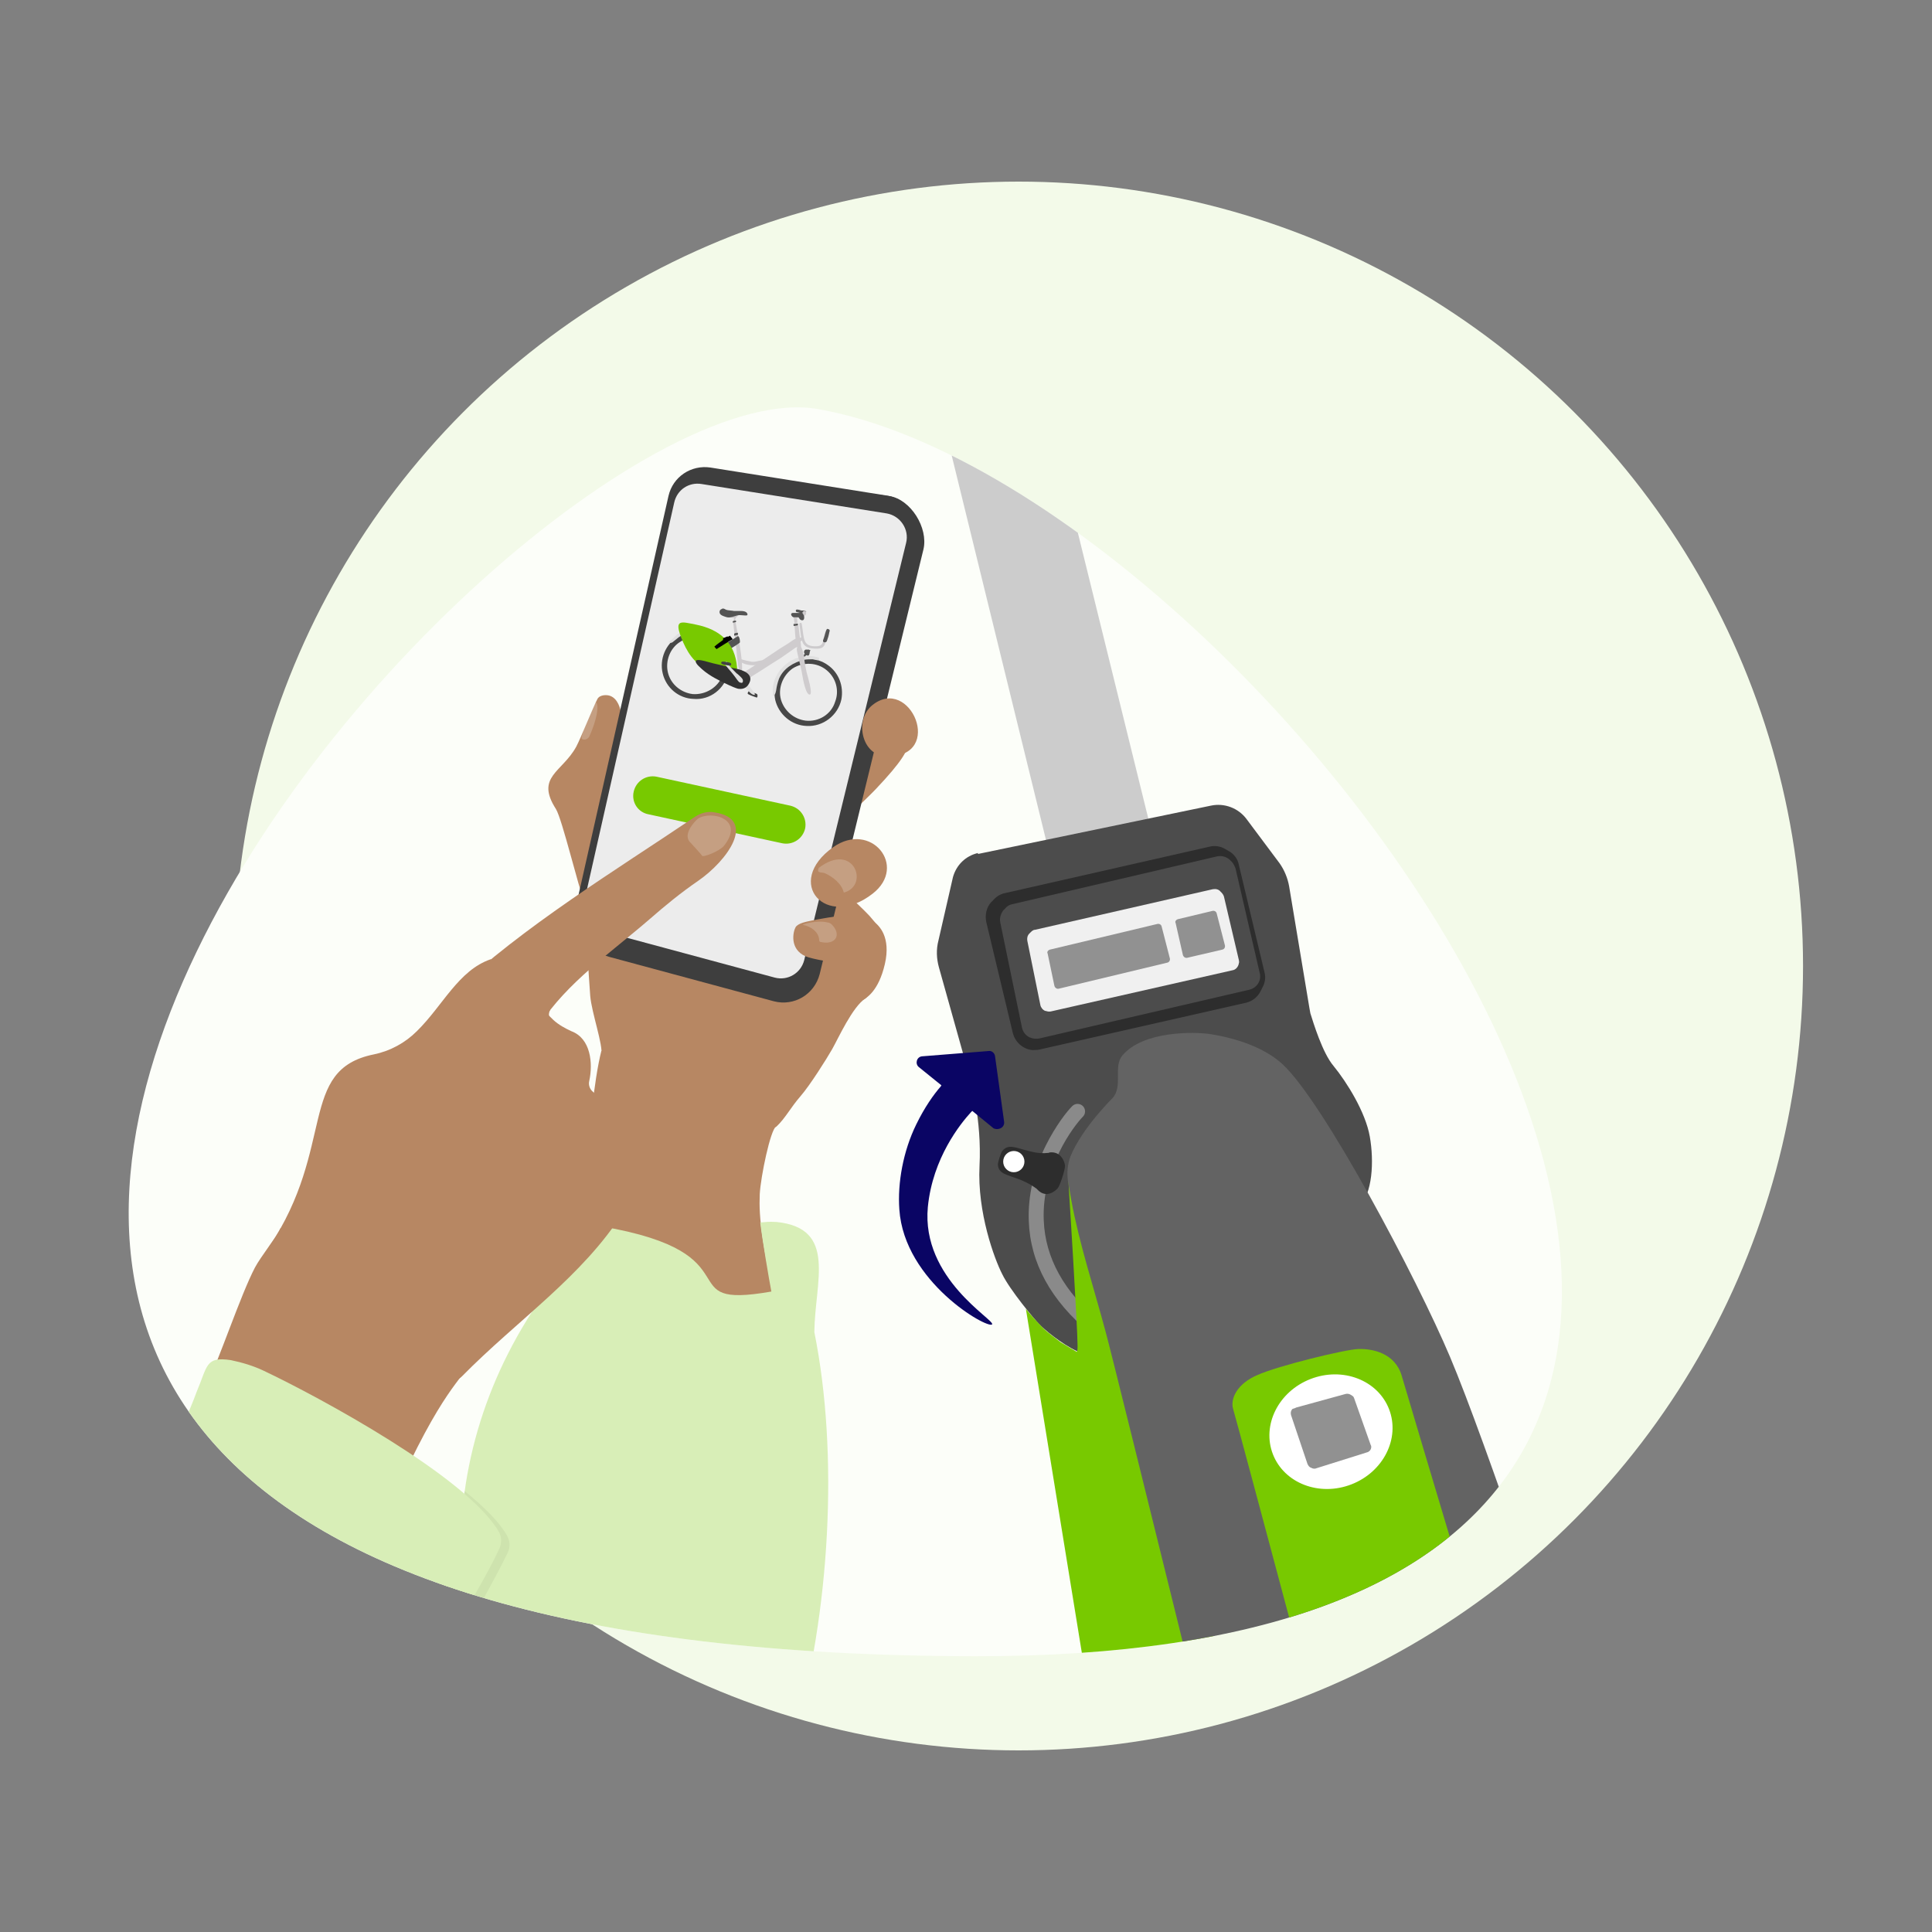
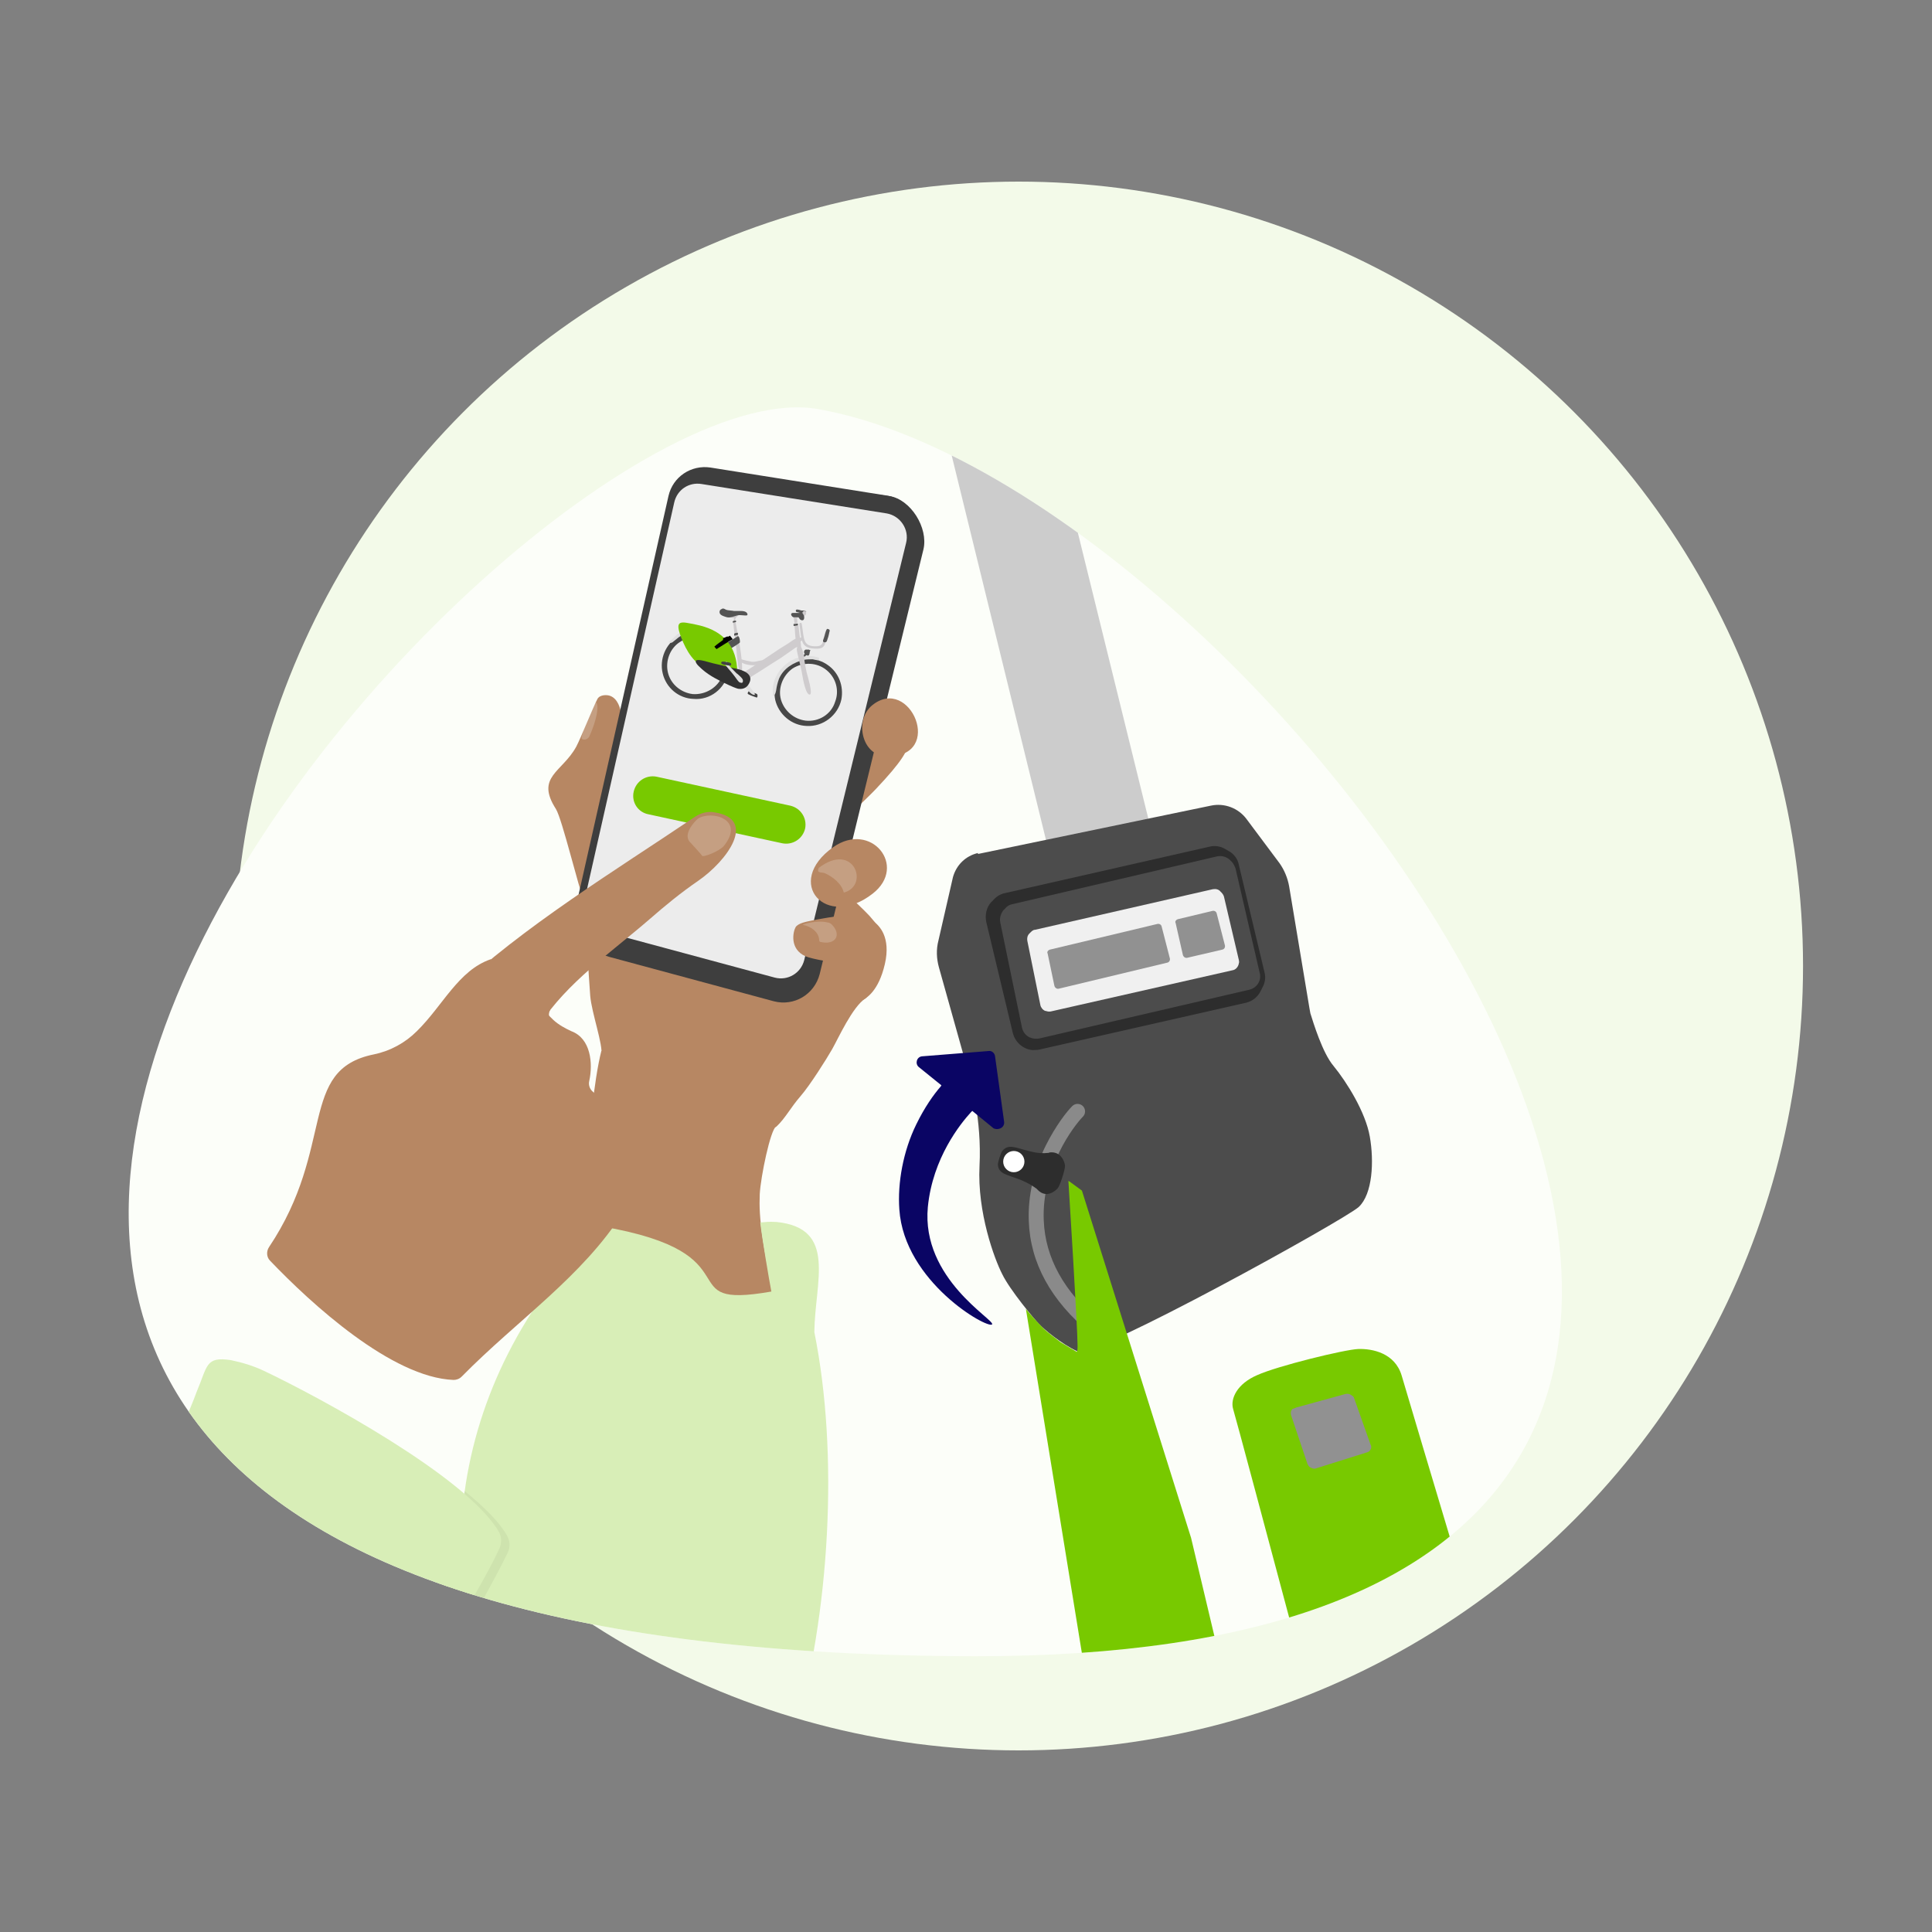
<svg xmlns="http://www.w3.org/2000/svg" xmlns:xlink="http://www.w3.org/1999/xlink" version="1.1" id="Layer_1" x="0px" y="0px" viewBox="0 0 400 400" style="enable-background:new 0 0 400 400;" xml:space="preserve">
  <rect x="0" y="0" width="400" height="400" fill="#808080" stroke="none" />
  <style type="text/css">
	.st0{fill:#F3FAE9;}
	.st1{fill:#FCFEF9;}
	.st2{clip-path:url(#SVGID_00000165946081907008963140000012813655416282443957_);}
	.st3{fill:#CCCCCC;}
	.st4{fill:#4C4C4C;}
	.st5{fill:#2D2D2D;}
	.st6{fill:#F0F0F0;}
	.st7{fill:#919191;}
	.st8{fill:#8A8A8A;}
	.st9{fill:#78C900;}
	.st10{fill:#636363;}
	.st11{fill:#FFFFFF;}
	.st12{fill:#0A0564;}
	.st13{fill:#B78763;}
	.st14{fill:#3E3E3E;}
	.st15{opacity:0.9;fill:#FFFFFF;enable-background:new    ;}
	.st16{fill:#D8EEB7;}
	.st17{opacity:5.000000e-02;enable-background:new    ;}
	.st18{opacity:0.2;fill:#FFFFFF;enable-background:new    ;}
	.st19{fill:#474747;}
	.st20{fill:#E0E0E0;}
	.st21{fill:#CFCCCE;}
	.st22{fill:#434343;}
	.st23{fill:#545454;}
	.st24{fill:#313131;}
	.st25{fill:#000100;}
	.st26{fill:#CDCBCD;}
</style>
  <g>
    <circle class="st0" cx="210.9" cy="200" r="162.4" />
    <g>
      <path class="st1" d="M169.4,84.7C267.3,102,442.9,343.2,202,342.9C-133.8,342.6,104.2,73.2,169.4,84.7L169.4,84.7z" />
      <g>
        <defs>
          <path id="SVGID_1_" d="M169.4,84.7C267.3,102,442.9,343.2,202,342.9C-133.8,342.6,104.2,73.2,169.4,84.7L169.4,84.7z" />
        </defs>
        <clipPath id="SVGID_00000106825505144988031680000012888076769518488707_">
          <use xlink:href="#SVGID_1_" style="overflow:visible;" />
        </clipPath>
        <g style="clip-path:url(#SVGID_00000106825505144988031680000012888076769518488707_);">
          <g>
            <g>
              <path class="st3" d="M238.1,178.7l-17.6,4c-1,0.2-1.9-0.4-2.1-1.3l-26-106c-0.3-1.5,0.9-2.8,2.4-2.7l16.7,1.7        c1.8,0.2,3.2,1.5,3.6,3.2l24.4,99C239.7,177.6,239.1,178.5,238.1,178.7L238.1,178.7z" />
              <path class="st4" d="M202.5,176.8l48.2-10c2.8-0.6,5.7,0.5,7.4,2.8l6.8,9.1c1,1.4,1.7,3.1,2,4.8l4.2,25.2        c0.1,0.4,0.1,0.7,0.2,1.1c0.6,1.9,2.5,8.2,4.8,10.9c2.7,3.3,6.6,9.5,7.5,14.6s0.6,11.9-2.3,14.6c-3,2.7-54.9,31.4-58.2,29.9        s-7.1-4.7-8-5.7c-0.9-0.9-6-7-7.6-10.3c-1.6-3.1-5.2-12.8-4.7-22.4s-1.9-17.9-1.9-17.9l-6.5-23.2c-0.5-1.8-0.6-3.7-0.1-5.6        l3-13.1c0.7-2.5,2.6-4.4,5.2-5C202.4,176.8,202.5,176.8,202.5,176.8L202.5,176.8z" />
              <path class="st5" d="M208.1,184.9l42.3-9.6c1.1-0.3,2.3-0.1,3.3,0.5l0.7,0.4c1.1,0.6,1.9,1.7,2.1,2.9l5.3,22.2        c0.3,1.1,0.1,2.2-0.4,3.1l-0.4,0.8c-0.6,1.2-1.7,2.1-3,2.4l-42.8,9.7c-0.5,0.1-1,0.1-1.5,0.1l0,0c-1.9-0.2-3.5-1.6-4-3.5        l-5.5-23c-0.3-1.4,0-3,1-4.1l0.4-0.4C206.3,185.6,207.1,185.1,208.1,184.9L208.1,184.9z" />
              <path class="st4" d="M209.6,187.2l42.4-9.9c1-0.2,2,0.1,2.7,0.8l0.3,0.3c0.4,0.4,0.6,0.9,0.8,1.4l5,21.6        c0.1,0.3,0.1,0.6,0.1,1l0,0c-0.1,1.2-1,2.2-2.2,2.5l-43.5,10.1c-0.6,0.1-1.3,0.1-1.9-0.2l-0.1,0c-0.8-0.4-1.4-1.1-1.6-2        l-4.5-21.8c-0.2-0.9,0.1-1.8,0.6-2.5l0.3-0.3C208.5,187.6,209,187.3,209.6,187.2L209.6,187.2z" />
              <path class="st6" d="M214.3,192.5l36.8-8.4c0.6-0.1,1.2,0,1.6,0.5l0.2,0.2c0.2,0.2,0.4,0.5,0.5,0.8l3.1,13.2        c0,0.2,0.1,0.4,0,0.6l0,0c-0.1,0.7-0.6,1.4-1.4,1.5l-37.5,8.5c-0.4,0.1-0.8,0-1.1-0.1l-0.1,0c-0.5-0.2-0.9-0.7-1-1.2        l-2.7-13.3c-0.1-0.5,0-1.1,0.4-1.5l0.2-0.2C213.6,192.8,213.9,192.5,214.3,192.5z" />
              <path class="st7" d="M217.4,196.6l22.2-5.3c0.4-0.1,0.8,0.1,0.9,0.5l1.7,6.6c0.1,0.4-0.1,0.8-0.5,0.9l-22.5,5.4        c-0.4,0.1-0.8-0.2-0.9-0.6l-1.4-6.7C216.7,197.1,217,196.7,217.4,196.6L217.4,196.6z" />
              <path class="st7" d="M243.9,190.3l7.1-1.7c0.4-0.1,0.8,0.1,0.9,0.5l1.7,6.6c0.1,0.4-0.1,0.8-0.5,0.9l-7.3,1.7        c-0.4,0.1-0.8-0.2-0.9-0.6l-1.5-6.6C243.2,190.8,243.5,190.4,243.9,190.3L243.9,190.3z" />
              <path class="st8" d="M226.5,276.3c-0.3,0-0.6-0.1-0.8-0.3c-8.1-6.7-12.4-14.5-12.7-23.2c-0.2-5.1,1-10.5,3.5-15.6        c2.1-4.2,4.4-7.1,5.5-8.2c0.6-0.6,1.6-0.6,2.2,0c0.6,0.6,0.6,1.6,0,2.2c-1.8,1.8-8.6,10.7-8.1,21.5        c0.3,7.7,4.2,14.8,11.6,20.9c0.6,0.5,0.7,1.5,0.2,2.1C227.5,276.2,227,276.4,226.5,276.3L226.5,276.3z" />
              <path class="st9" d="M246.6,318.4l24.8,104.5c-1.7-0.2-36-11.3-36.4-13L212.4,271c0,0,1.5,1.9,3.8,4.2c0.4,0.4,3,2.4,3.4,2.7        c0.8,0.5,3.2,1.9,3.2,1.9s0.3,0.5,0.3-1.1c0-4-1.9-34.2-1.9-34.2l0.2,0.1l2.6,1.9L246.6,318.4L246.6,318.4z" />
-               <path class="st10" d="M345,416.7l-81.5-2.1c-4.7-17.6-32.2-130.1-34.6-138.9c-2.4-9-5.4-18-7.1-27.2c-0.2-1.3-0.5-2.7-0.7-4        c-0.2-1.7-0.1-3.4,0.5-5c1.1-2.8,3.4-6.1,5.6-8.7c1.8-2.1,2.3-2.6,3.1-3.4c2.3-2.5,0.1-6.6,2.1-8.9c4.3-5.1,14.9-4.9,18.2-4.4        c5.1,0.8,11.1,2.7,14.9,6.2c8.5,7.8,27.9,44.5,34.7,60.6c3.8,9,9.6,25.3,15.2,41.5C316,323.8,346.6,416.9,345,416.7L345,416.7        z" />
              <path class="st9" d="M324.1,398.4l-38.6,5.5c-4-14-29.2-109-30.2-112.2c-0.6-2.1,0.8-5.2,5-7c4.2-1.9,18.1-5.3,20.9-5.4        c2.9-0.1,7.6,0.8,9,5.5C290.5,286,318.2,378.4,324.1,398.4L324.1,398.4z" />
-               <ellipse transform="matrix(0.932 -0.362 0.362 0.932 -88.648 120.068)" class="st11" cx="275.7" cy="296.3" rx="12.9" ry="11.7" />
              <path class="st5" d="M220.5,241.4c0,0.8-1,4-1.5,4.6c-0.4,0.5-2.3,2.2-4.1,0.4c-0.1-0.1-0.2-0.2-0.3-0.3        c-0.7-0.5-1.7-1.2-3.5-1.9c-2.5-1-4.4-1.1-4.5-3.1c0-0.5,0.6-2.4,0.9-2.8c1.3-1.6,2.9-0.6,5.5,0c1.8,0.5,3.1,0.5,3.9,0.4        c0.1,0,0.3,0,0.4-0.1C219.8,238.3,220.5,240.8,220.5,241.4L220.5,241.4z" />
              <path class="st7" d="M268.4,291.4l10.2-2.8c0.4-0.1,0.8,0,1.1,0.2l0.3,0.2c0.2,0.1,0.3,0.3,0.4,0.6l3.4,9.6        c0.1,0.1,0.1,0.3,0.1,0.4l0,0c0,0.5-0.4,1-0.9,1.1l-10.5,3.3c-0.2,0.1-0.5,0.1-0.8,0l-0.2-0.1c-0.4-0.1-0.6-0.4-0.8-0.8        l-3.4-10.1c-0.1-0.4-0.1-0.8,0.2-1.2l0.1-0.1C268,291.6,268.2,291.5,268.4,291.4L268.4,291.4z" />
            </g>
            <path class="st12" d="M207.9,232.3l-1.9-13.7c-0.1-0.6-0.7-1.1-1.3-1l-13.8,1.1c-1.1,0.1-1.5,1.5-0.7,2.2l4.7,3.8       c0,0.1-0.1,0.1-0.1,0.2c-1.5,1.7-3.4,4.4-5.1,7.9c-2.7,5.5-3.9,12.1-3.5,17.6c1,15,18.3,24.8,19.2,23.8       c0.7-0.9-14.7-9.4-13.3-24.3c1-10.2,6.8-17.3,8.9-19.6c0,0,0.1-0.1,0.1-0.1c0.1-0.1,0.2-0.2,0.2-0.2l4.4,3.6       C206.8,234.1,208,233.4,207.9,232.3L207.9,232.3z" />
            <circle class="st11" cx="209.9" cy="240.5" r="2.2" />
          </g>
          <g>
            <path class="st13" d="M157.3,247.2c0.2-3.6,2.2-13.3,3.4-14l-17.2-15.3l-19-0.3c-3.1,12.2-4.4,46.3-4.8,59.2l35.8,5.7l6.1-0.6       c0.9-0.1,1.5-0.9,1.3-1.8C157.5,257.5,157.1,252.1,157.3,247.2L157.3,247.2z" />
            <path class="st13" d="M128.9,221.1c0,0-5.2,1.1-4.4-2.7c0.4-2-2-8.7-2.3-12.2s-1.2-19.8-1.2-19.8l16.2-17.5l26.7,5.3l16.1,26.6       c0,0,0.4,5.1-0.8,5.9c-2.7,1.7-5.7,8.4-6.9,10.5c-1.2,2.1-4.6,7.5-6.6,9.8c-2,2.3-3.1,4.5-4.9,6.2s-17.9-1.2-17.9-1.2       L128.9,221.1L128.9,221.1z" />
            <path class="st13" d="M123,192.3c-0.4-0.4-1.4-4.5-2.1-5.9c-1-2.1-4.5-16.8-5.8-18.9c-4.3-6.7,1.3-7.6,4.2-12.9       c1-1.9,3.4-8,4.4-9.9c0.5-0.9,2-0.9,2.7-0.6c1.5,0.6,2,2.5,2.2,3.5c0.4,2.6,1.6,10.3,1.6,10.3L123,192.3L123,192.3z" />
            <path class="st13" d="M181.9,191.8c0,0-1-1.1-1.9-2.2c-0.9-1-4.1-4-4.1-4l-9-0.6l0.3,6.7L181.9,191.8L181.9,191.8z" />
            <path class="st13" d="M172.9,171.5c0,0,6.4-6,8.4-8.1c5.5-5.8,6.7-8.1,6.7-9.5c0.1-1.9-10.7-6.3-10.7-6.3L172.9,171.5       L172.9,171.5z" />
            <path class="st14" d="M183.6,102.6l-36.5-5.8c-4-0.6-7.8,1.9-8.7,5.9l-19.1,84.7c-0.9,4,1.5,8,5.5,9.1l34.1,9.2       c4.2,1.1,8.4-1.4,9.5-5.6l21.5-88C190.9,107.6,188.1,103.3,183.6,102.6L183.6,102.6z" />
            <path class="st14" d="M184.1,102.7l-35.8-4.2c-4-0.6-7.8,1.9-8.7,5.9L120.6,189c-0.9,4,1.5,8,5.5,9.1l34.1,9.2       c4.2,1.1,8.4-1.4,9.5-5.6l21.5-88C192.2,109.3,188.6,103.4,184.1,102.7L184.1,102.7z" />
            <path class="st15" d="M183.6,106.3l-38.4-6.1c-2.6-0.4-5,1.2-5.6,3.8l-18.7,82.9c-0.6,2.6,1,5.2,3.5,5.8l36,9.7       c2.7,0.7,5.4-0.9,6.1-3.6l21.1-86.4C188.3,109.6,186.4,106.8,183.6,106.3L183.6,106.3z" />
            <path class="st13" d="M183.7,156.6c12,0.1,4.7-16.9-3.1-10.6C176.8,149.1,178.4,156.6,183.7,156.6z" />
            <path class="st13" d="M172.5,175.4c-10.3,7.3-1.5,17.2,8.2,9.6C188,179.3,180.3,169.9,172.5,175.4z" />
            <path class="st13" d="M175.4,207.3c0,0,1.8,0.4,2.9-0.1s3.6-2,4.9-7.6s-1.2-8.1-2.4-8.8c-1.2-0.6-4.3-1.3-5.6-1.3       s-6.3,0.9-7.2,1.1c-0.9,0.2-2.8,0.5-3.3,1.4s-1.3,4.5,2.1,6c1.4,0.6,6,1.3,6,1.3l4.6,0.9L175.4,207.3L175.4,207.3z" />
-             <path class="st13" d="M42.9,286.4c2.3-4.4,6.9-18.3,9.9-24c1.1-2.1,5-7.1,5.2-8c0.1-0.9,36.6-11.9,36.6-11.9       c3.8,62.1,7.4,21.1-13.4,68.2l-29-14.2C52.3,296.6,42.9,286.4,42.9,286.4z" />
            <path class="st16" d="M126.1,403.7c-5.2-0.5-12.4-4.1-17.9-7.3c-5.2-3.1-8.6-8.6-8.9-14.7c-0.7-14.5-12.2-28.8-12.8-32.6       c-1.5-9.2,8.4-31.1,9.7-40.3c2.7-19.5,11.9-38.5,28.3-54.9c32.8,5.6,13.5,17.3,35.2,13.5c-0.5-2.6-1.9-10.9-2.3-14.3       c1.5-0.1,1.5-0.2,3.4-0.1c12.6,1.3,7.9,12.4,7.8,22.8C178.8,326.4,161.2,406.9,126.1,403.7L126.1,403.7z" />
            <path class="st17" d="M105.1,321.5c-2.1,4.5-10,18.6-13.2,23.9c-1.5-9.2,3.1-27.5,4.3-36.7c3.9,3.2,7.1,6.3,8.7,9.1       C105.6,319,105.7,320.3,105.1,321.5L105.1,321.5z" />
            <path class="st18" d="M172.1,191.3c2.3,2.2,0.9,4.5-2.3,3.7c-0.1,0-0.2-0.2-0.2-0.3c0-1.7-1.7-2.9-3.3-3.2       c-0.1,0-0.1-0.1,0-0.1c1.4-0.5,3.6-0.8,5.1-0.4C171.7,191,171.9,191.2,172.1,191.3L172.1,191.3z" />
            <path class="st18" d="M174.7,184.8c-0.4-1.8-2.3-3.3-3.9-4c-0.7-0.3-1.8,0.1-1.3-1.1C176.8,174.1,180.1,183.4,174.7,184.8       L174.7,184.8z" />
            <path class="st18" d="M122,152.5c1.5-3.3,2.1-6.4,1.4-7.1c-0.5,0.4-3,6.2-3,7.5c0,0,0.1,0.1,0.1,0.1       C121.1,153.3,121.7,153,122,152.5L122,152.5z" />
            <path class="st13" d="M55.7,258.2c13.9-20.8,5.9-36.7,21.7-39.9c3.4-0.7,6.5-2.4,8.9-4.8c5.4-5.3,8.6-12.6,15.3-14.9       c3.2,2.1,9,8.8,13,12.6c1.1,1,2.4,1.7,3.7,2.3c4,1.5,4.5,6.6,3.7,10.3c-0.2,0.8,0.1,1.6,0.6,2.1c2.2,2.1,6.8,5.2,5.3,8.7       c-0.1,0.1-0.1,0.3-0.1,0.4c-1.5,6.7,3.4,8,1.5,15.3c-0.1,0.2-0.2,0.5-0.3,0.7c-8.4,13.3-21.9,22.3-33.4,34       c-0.5,0.5-1.1,0.7-1.7,0.7c-12.8-0.5-29.5-15.8-38-24.7C55.2,260.3,55.1,259.1,55.7,258.2L55.7,258.2z" />
            <path class="st16" d="M54.6,283.8c11.6,5.5,41.9,21.9,48.6,33.2c0.7,1.1,0.7,2.5,0.2,3.6c-5.6,12.1-16.9,26.1-16,39.6       c0.6,2.3-2.2,6.3-4.1,7.1c-2.8,1.2-11.2,0.5-12-1.6c7.8-15.4-14.1-28.2-25-25.1c-5.6-1.4-1.9-5.6-5.1-10.6       c-1.3-3.3-10.7-10.6-13.1-12.1c1.9-6.4,9.9-22.2,12.6-29.7c2.3-5.4,1.8-7.4,7.1-6.6C50.2,282.1,52.5,282.8,54.6,283.8       L54.6,283.8z" />
            <path class="st13" d="M113.7,210.5c0-0.1-0.2-0.6,0.2-1.4c0.2-0.4-0.6-0.1-0.6-0.1l-0.9,1.3L113.7,210.5L113.7,210.5z" />
            <path class="st9" d="M131.2,163.9c0.5-2.2,2.6-3.5,4.7-3.1l27.7,6c2.2,0.5,3.5,2.6,3.1,4.7c-0.5,2.2-2.6,3.5-4.7,3.1l-27.7-6       C132.1,168.2,130.7,166.1,131.2,163.9z" />
            <path class="st13" d="M93.7,205.6c14.6-13.8,33.6-25.3,50.2-36.5c1.2-0.8,2.7-1.2,4.1-0.9c8.8,1.4,2.6,10-3.5,14.2       c-3.5,2.4-6.8,5.1-10,7.9c-8.1,7-17.1,13.1-22.8,21.9c-0.8,1.2-2.2,2-3.7,2.3c-2.9,0.5-6.9,1.1-10.5,1       C92.3,215.5,89.9,209.2,93.7,205.6L93.7,205.6z" />
            <path class="st18" d="M143,174.5c0,0,2.2,2.4,2.4,2.7s3.5-0.9,4.5-2.1c4.4-5.5-2.6-7.4-5.4-5.6       C144,169.9,141.1,172.8,143,174.5L143,174.5z" />
            <g>
              <path class="st19" d="M150.8,139.2c0.6-2.7-0.6-5.6-2.8-7.1c-2.2-1.6-5.2-1.7-7.6-0.3c-2.6,1.5-3.9,4.7-3.2,7.6        c0.7,3,3.3,5.2,6.4,5.3C147,145,150.1,142.6,150.8,139.2L150.8,139.2z M143.4,143.7c-2.4-0.3-4.5-2-5.1-4.4        c-0.6-2.4,0.4-5.1,2.5-6.4c2.1-1.4,5-1.2,7,0.4c1.9,1.6,2.6,4.2,1.8,6.5C148.7,142.3,146.1,143.9,143.4,143.7L143.4,143.7z" />
              <path class="st19" d="M174.2,144.8c0.5-2.7-0.5-5.5-2.8-7.1c-2.2-1.6-5.3-1.7-7.7-0.3c-2.5,1.5-3.8,4.6-3.2,7.5        c0.7,3,3.4,5.3,6.5,5.4C170.4,150.5,173.5,148.1,174.2,144.8L174.2,144.8z M166.8,149.2c-2.4-0.3-4.4-2-5.1-4.3        c-0.7-2.4,0.4-5.1,2.4-6.5c2.2-1.4,5.1-1.3,7.1,0.4c1.9,1.6,2.6,4.2,1.7,6.5C172.1,147.9,169.5,149.5,166.8,149.2L166.8,149.2        z" />
              <g>
                <path class="st20" d="M169,136c-4.7-1.1-9.3,2.9-9,7.4c0,0.5-0.1,1.1,0.4,0.4c0.2-0.3,0.2-0.5,0.3-0.9         c0.1-0.8,0.3-1.6,0.6-2.4c0.9-2.1,3-3.4,5.2-3.9c0.6-0.1,1.2-0.1,1.7-0.1c0.3,0,0.7,0.1,1,0.2         C170.1,136.3,169.4,136.1,169,136L169,136z" />
                <path class="st20" d="M141.5,131c-0.8-0.5-2.2,1.3-2.6,1.6c-0.3,0.2-0.8,0.4-0.1,0.5c0.4,0,0.5-0.2,0.9-0.5         c0.4-0.3,0.8-0.7,1.2-0.9C141.1,131.6,142,131.3,141.5,131L141.5,131z" />
              </g>
              <path class="st21" d="M164.7,134.1c-1,0.7-2,1.4-3,2.1c-2,1.2-6.1,4-8.2,5.1c-0.6,0.3,1.2-0.9,0.7-1.1c-1.2-0.6-0.9-0.6-0.2-1        c1.7-1,4.1-2.7,5.8-3.8c1-0.7,2.1-1.4,3.1-2c0.4-0.2,1.7-1.3,2.1-1.2c0.3,0.1,0.4,1.1,0.4,1.3        C165.3,133.9,165.1,133.9,164.7,134.1L164.7,134.1z" />
              <path class="st21" d="M152.1,131.4c0,0.9,0.4,3.1,0.4,3.4c0,0.4,0.4,5,0.9,4.6c0.8-0.5-0.6-8-0.7-8.3        C152.7,131.2,152.1,131.1,152.1,131.4L152.1,131.4z" />
              <path class="st21" d="M164.5,129.6c0.1,0.8,0.1,2.4,0.3,3c0.1,0.4,0.2,0.8,0.2,1.2c0,0.3,0.1,0.5,0.4,0.7        c0.7,0.4,0.4-0.9,0.4-1.2c-0.1-0.5-0.4-3.1-0.5-3.8L164.5,129.6L164.5,129.6z" />
              <path class="st21" d="M165.1,134.1c-0.3,0.1,0,1.1,0.1,1.6c0.3,1.3,0.7,2.7,0.9,4c0.1,0.6,0.7,4.3,1.6,4.1        c0.6-0.2-0.5-3.9-0.7-4.6c-0.2-1-0.4-1.9-0.5-2.9c-0.1-0.6-0.4-2.3-0.7-2.3L165.1,134.1L165.1,134.1z M166.6,137        C166.6,137,166.6,137,166.6,137L166.6,137z" />
              <path class="st21" d="M157.8,136.7c-0.8,0.1-1.4,0.4-2.2,0.3c-0.5-0.1-1.5-0.3-2.1-0.5c-0.2-0.1-0.6-0.5-0.7,0        c0,0.2,0.7,0.6,0.8,0.7c0.9,0.5,2.1,0.6,3.2,0.5c0.3,0,1-0.1,1.2-0.4C158.1,137.1,158.1,136.7,157.8,136.7L157.8,136.7        L157.8,136.7z" />
              <path class="st21" d="M151.8,128.9c0.1,0.6,0.2,2.2,0.3,2.4c0.1,0.2,0.6,0,0.6-0.2c-0.1-0.5-0.4-2.5-0.5-2.5        C152.2,128.6,151.8,128.7,151.8,128.9L151.8,128.9z" />
              <path class="st21" d="M153.2,127c-0.3,0.1-0.7,0.4-1,0.5c-0.1-0.4-0.4,0.2-0.5,0c0.2-0.5-0.5-0.2-0.4,0        c0.1,0.5,0.2,0.4,0.7,0.5c0,0.1-0.2,0.7-0.1,0.7c0.6,0,0.2-0.3,0.4-0.7c0.2-0.3,0.4-0.4,0.7-0.7        C153,127.3,153.4,126.9,153.2,127L153.2,127L153.2,127z" />
              <path class="st21" d="M166.9,127c0-0.1,0-0.4-0.2-0.5c-0.1-0.1-0.5-0.1-0.6,0c0,0-0.4,0.8-0.5,0.9c-0.2,0.1-0.4,0.2-0.6,0.3        c0,0,0-0.2,0-0.2c0,0-0.6,0-0.7,0c0,0.3,0.2,1.5,0.2,1.6c0,0,0.5-0.1,0.5-0.1c0.1,0,0.1,0,0.1-0.1c0-0.2-0.1-1-0.1-1        c0,0,0.2,0,0.3,0c0.2,0,0.3-0.1,0.5-0.1c0.1,0,0.6-0.2,0.5-0.3c0,0,0.1,0,0.2,0C166.7,127.4,166.9,127.3,166.9,127L166.9,127z        " />
              <path class="st22" d="M155.3,143.1c-0.3-0.1-0.5,0.2-0.5,0.5c0,0.2,1.5,0.7,1.8,0.8c0.2,0.1,0.3-0.3,0.2-0.6        c-0.1-0.2-0.6-0.3-0.8-0.4C155.8,143.2,155.5,143.1,155.3,143.1L155.3,143.1z" />
              <path class="st20" d="M153.5,141c-0.2,0.2,1.6,2.3,1.9,2.5c0.2,0.2,0.9,0.6,0.9,0.2c0-0.1-0.7-1-0.9-1.3        C154.9,141.9,154,140.6,153.5,141L153.5,141z M154.7,141.5C154.7,141.5,154.7,141.5,154.7,141.5L154.7,141.5z M153.9,141.8        C153.9,141.8,153.9,141.8,153.9,141.8L153.9,141.8z M154.8,142.9C154.8,142.9,154.8,142.9,154.8,142.9L154.8,142.9z" />
              <path class="st23" d="M166.9,126.6c-0.1-0.1-0.4-0.2-0.6-0.2c-0.1,0-0.3,0-0.4,0c-0.3-0.1-0.6-0.2-0.9-0.2        c-0.3,0-0.3,0.4-0.1,0.5c0.1,0,0.3,0.1,0.4,0.1c0.1,0,0.3,0.1,0.5,0.1c0,0.1,0.2,0.3,0.3,0.1c0,0,0-0.1,0-0.1        c0-0.1,0.1-0.1,0.1-0.2c0.1-0.1,0.1-0.2,0.3-0.2c0.1,0,0.2,0,0.4,0.2C166.9,126.7,166.9,126.6,166.9,126.6L166.9,126.6z" />
              <path class="st23" d="M154.7,127c-0.2-0.4-0.8-0.5-1.2-0.5c-0.3,0-0.5,0-0.8,0c-0.1,0-0.3,0-0.4,0c0,0-0.5,0-0.3,0        c-0.5-0.1-1-0.1-1.5-0.2c-0.4-0.1-0.7-0.5-1.1-0.2c-0.3,0.1-0.5,0.4-0.4,0.8c0.1,0.4,0.6,0.6,0.9,0.7c0.5,0.2,0.9,0.3,1.4,0.2        s1-0.3,1.4-0.4c0.4-0.1,0.8,0,1.2,0C154.2,127.4,155,127.6,154.7,127L154.7,127z" />
              <path class="st23" d="M165.6,126.8c0,0-0.1,0.1-0.1,0.1c-0.1,0-0.1,0-0.2,0c-0.1,0-0.2,0-0.4,0c-0.1,0-0.3,0-0.4,0        c-0.1,0-0.3,0-0.4,0c-0.6,0.1-0.2,0.8,0.2,0.9c0.3,0,0.5,0,0.8,0c0.1,0,0.1,0,0.2,0c0.1,0,0,0,0.1,0.1        c0.1,0.1,0.1,0.2,0.2,0.3c0.1,0.1,0.4,0.3,0.6,0.2c0.2,0,0.3-0.3,0.3-0.5c0-0.2,0-0.5-0.2-0.7        C166.2,126.9,165.9,126.7,165.6,126.8L165.6,126.8L165.6,126.8z" />
              <path class="st23" d="M152.7,131c-0.2,0-0.6,0.1-0.7,0.2c0,0,0,0,0,0.1c0,0.1,0,0.2,0,0.3c0,0,0,0,0.1,0        c0.1,0,0.5-0.1,0.7-0.2c0,0,0,0,0-0.1C152.8,131.2,152.8,131.1,152.7,131C152.8,131,152.7,131,152.7,131L152.7,131z" />
              <path class="st23" d="M151.7,128.7c0,0,0,0.1,0,0.1c0,0.1,0.1,0.1,0.1,0.1c0.2,0,0.4-0.1,0.5-0.1c0.1,0,0.1-0.1,0.1-0.1        c0,0,0-0.1,0-0.1c0-0.1-0.1-0.1-0.1-0.1c0,0-0.3,0-0.5,0.1C151.7,128.6,151.7,128.7,151.7,128.7L151.7,128.7z" />
              <path class="st23" d="M164.3,129.2l0,0.3c0,0.1,0.1,0.1,0.1,0.1l0.7-0.1c0.1,0,0.1-0.1,0.1-0.1l0-0.2c0-0.1-0.1-0.1-0.1-0.1        l-0.7,0.1C164.3,129.1,164.3,129.2,164.3,129.2L164.3,129.2z" />
              <path class="st23" d="M167.6,135.3c0-0.1,0.1-0.6,0.2-0.7c-0.1,0-0.2,0-0.3-0.1c-0.2,0-0.5,0-0.7,0c-0.3,0.1-0.4,0.4-0.3,0.7        c0,0,0.1,0.1,0.1,0.2c0,0-0.1,0.1-0.2,0.2c0,0.1,0.1,0.3,0.1,0.4c0.1-0.1,0.3-0.2,0.4-0.3c0.1-0.1,0.1,0,0.2,0        c0.1,0,0.2,0.1,0.3,0C167.5,135.7,167.6,135.4,167.6,135.3L167.6,135.3z" />
              <path class="st23" d="M153.2,132.9c0,0.1,0,0.1-0.1,0.2c-0.1,0.1-1.3,0.9-1.7,1.1c0,0-1.3-0.1-1.4-0.1c0-0.1-0.4-0.6-0.2-0.6        c0.1,0,2.3-1.4,3-1.8c0,0,0.1,0,0.1,0.1C153.1,131.9,153.2,132.5,153.2,132.9L153.2,132.9z" />
              <path class="st9" d="M152.6,138.2c-0.4-5.1-3.5-7.9-8.6-8.9c-3-0.6-4.4-1.1-3,2.6c1.1,2.9,2.7,5.6,5.7,6.8        C147.6,139,152.8,139.9,152.6,138.2z" />
              <path class="st24" d="M155.3,141c-0.4,1.2-1.2,1.8-2.5,1.6c-0.7-0.2-1.3-0.5-2-0.8c-1.9-0.9-3.8-1.8-5.4-3.2        c-0.3-0.3-1.6-1.3-1.3-1.8c0.2-0.4,2,0.1,2.3,0.2c1.7,0.5,3.5,0.8,5.3,1.3C152.9,138.5,155.8,139.1,155.3,141L155.3,141z" />
              <path class="st20" d="M150.4,137c-0.4,0-0.3,0.5-0.2,0.7c0.1,0.2,0.3,0.3,0.4,0.5c0.6,0.7,1.2,1.4,1.7,2.1        c0.2,0.3,0.5,0.7,0.7,0.9c0.3,0.2,0.8,0.3,0.8-0.1c0.1-0.4-0.2-0.7-0.4-0.9c-0.3-0.3-0.6-0.6-0.9-0.8        c-0.6-0.6-1.3-1.3-1.8-1.9C150.7,137.2,150.6,137,150.4,137L150.4,137L150.4,137z M150.3,137.4        C150.3,137.4,150.3,137.4,150.3,137.4L150.3,137.4L150.3,137.4z" />
              <polygon class="st20" points="150.6,138.1 150.6,138.1 150.6,138.1 150.6,138.1       " />
              <polygon class="st20" points="150.6,138.1 150.6,138.1 150.6,138.1 150.6,138.1       " />
              <polygon class="st20" points="150.6,138.1 150.6,138.1 150.6,138.1 150.6,138.1 150.6,138.1       " />
              <path class="st22" d="M151.1,137.2c-0.3-0.1-1.5-0.3-1.6-0.2c-0.3,0.1-0.2,0.4,0,0.5c0.2,0.1,1.3,0.3,1.6,0.3        C151.5,137.8,151.5,137.3,151.1,137.2L151.1,137.2L151.1,137.2z" />
              <path class="st25" d="M151.6,132.2c-0.1-0.1-0.3-0.4-0.4-0.5c0-0.1-0.1-0.1-0.2,0c-0.1,0-0.1,0.1-0.2,0.1c0,0-0.1,0-0.1,0        c0,0-0.1,0-0.1,0c0,0-0.1,0-0.1,0c-0.2,0.1-0.5,0.2-0.7,0.3c-0.1,0-0.1,0.1-0.1,0.2c0,0,0,0,0,0c0,0.1,0,0.1,0,0.2        c-0.4,0.3-1.4,1-1.7,1.3c-0.1,0-0.1,0.1,0,0.2c0.1,0.1,0.2,0.3,0.3,0.3c0,0.1,0.1,0.1,0.2,0c0.5-0.3,2.5-1.6,3.1-1.9        C151.7,132.4,151.7,132.3,151.6,132.2L151.6,132.2z" />
              <g>
                <path class="st21" d="M165.4,132.2c0.1-0.1,0.6-0.3,0.6-0.3l0.3,0.5l-0.8,0.6L165.4,132.2L165.4,132.2z" />
                <g>
                  <path class="st26" d="M169.1,134.3c-2.8,0-3.1-1-3.4-3.6c-0.1-0.6-0.1-1.1-0.2-1.4c0-0.4,0.4-0.5,0.5-0.1          c0.5,3,0.2,4.5,2.6,4.6c2.2,0.1,1.6-1,2.3-3.1c0.1-0.2,0.2-0.3,0.3-0.4c0.1,0,0.2,0.2,0.1,0.3          C170.9,133.4,170.9,134.3,169.1,134.3L169.1,134.3z" />
                  <path class="st23" d="M170.9,131c-0.1,0.4-0.3,1.1-0.5,1.6c-0.1,0.5,0.7,0.5,0.8,0.1c0.2-0.5,0.4-1.2,0.5-1.8          c0.1-0.3,0.2-0.6-0.4-0.7C171.1,130.2,171,130.8,170.9,131L170.9,131z" />
                </g>
              </g>
            </g>
          </g>
        </g>
      </g>
    </g>
  </g>
</svg>